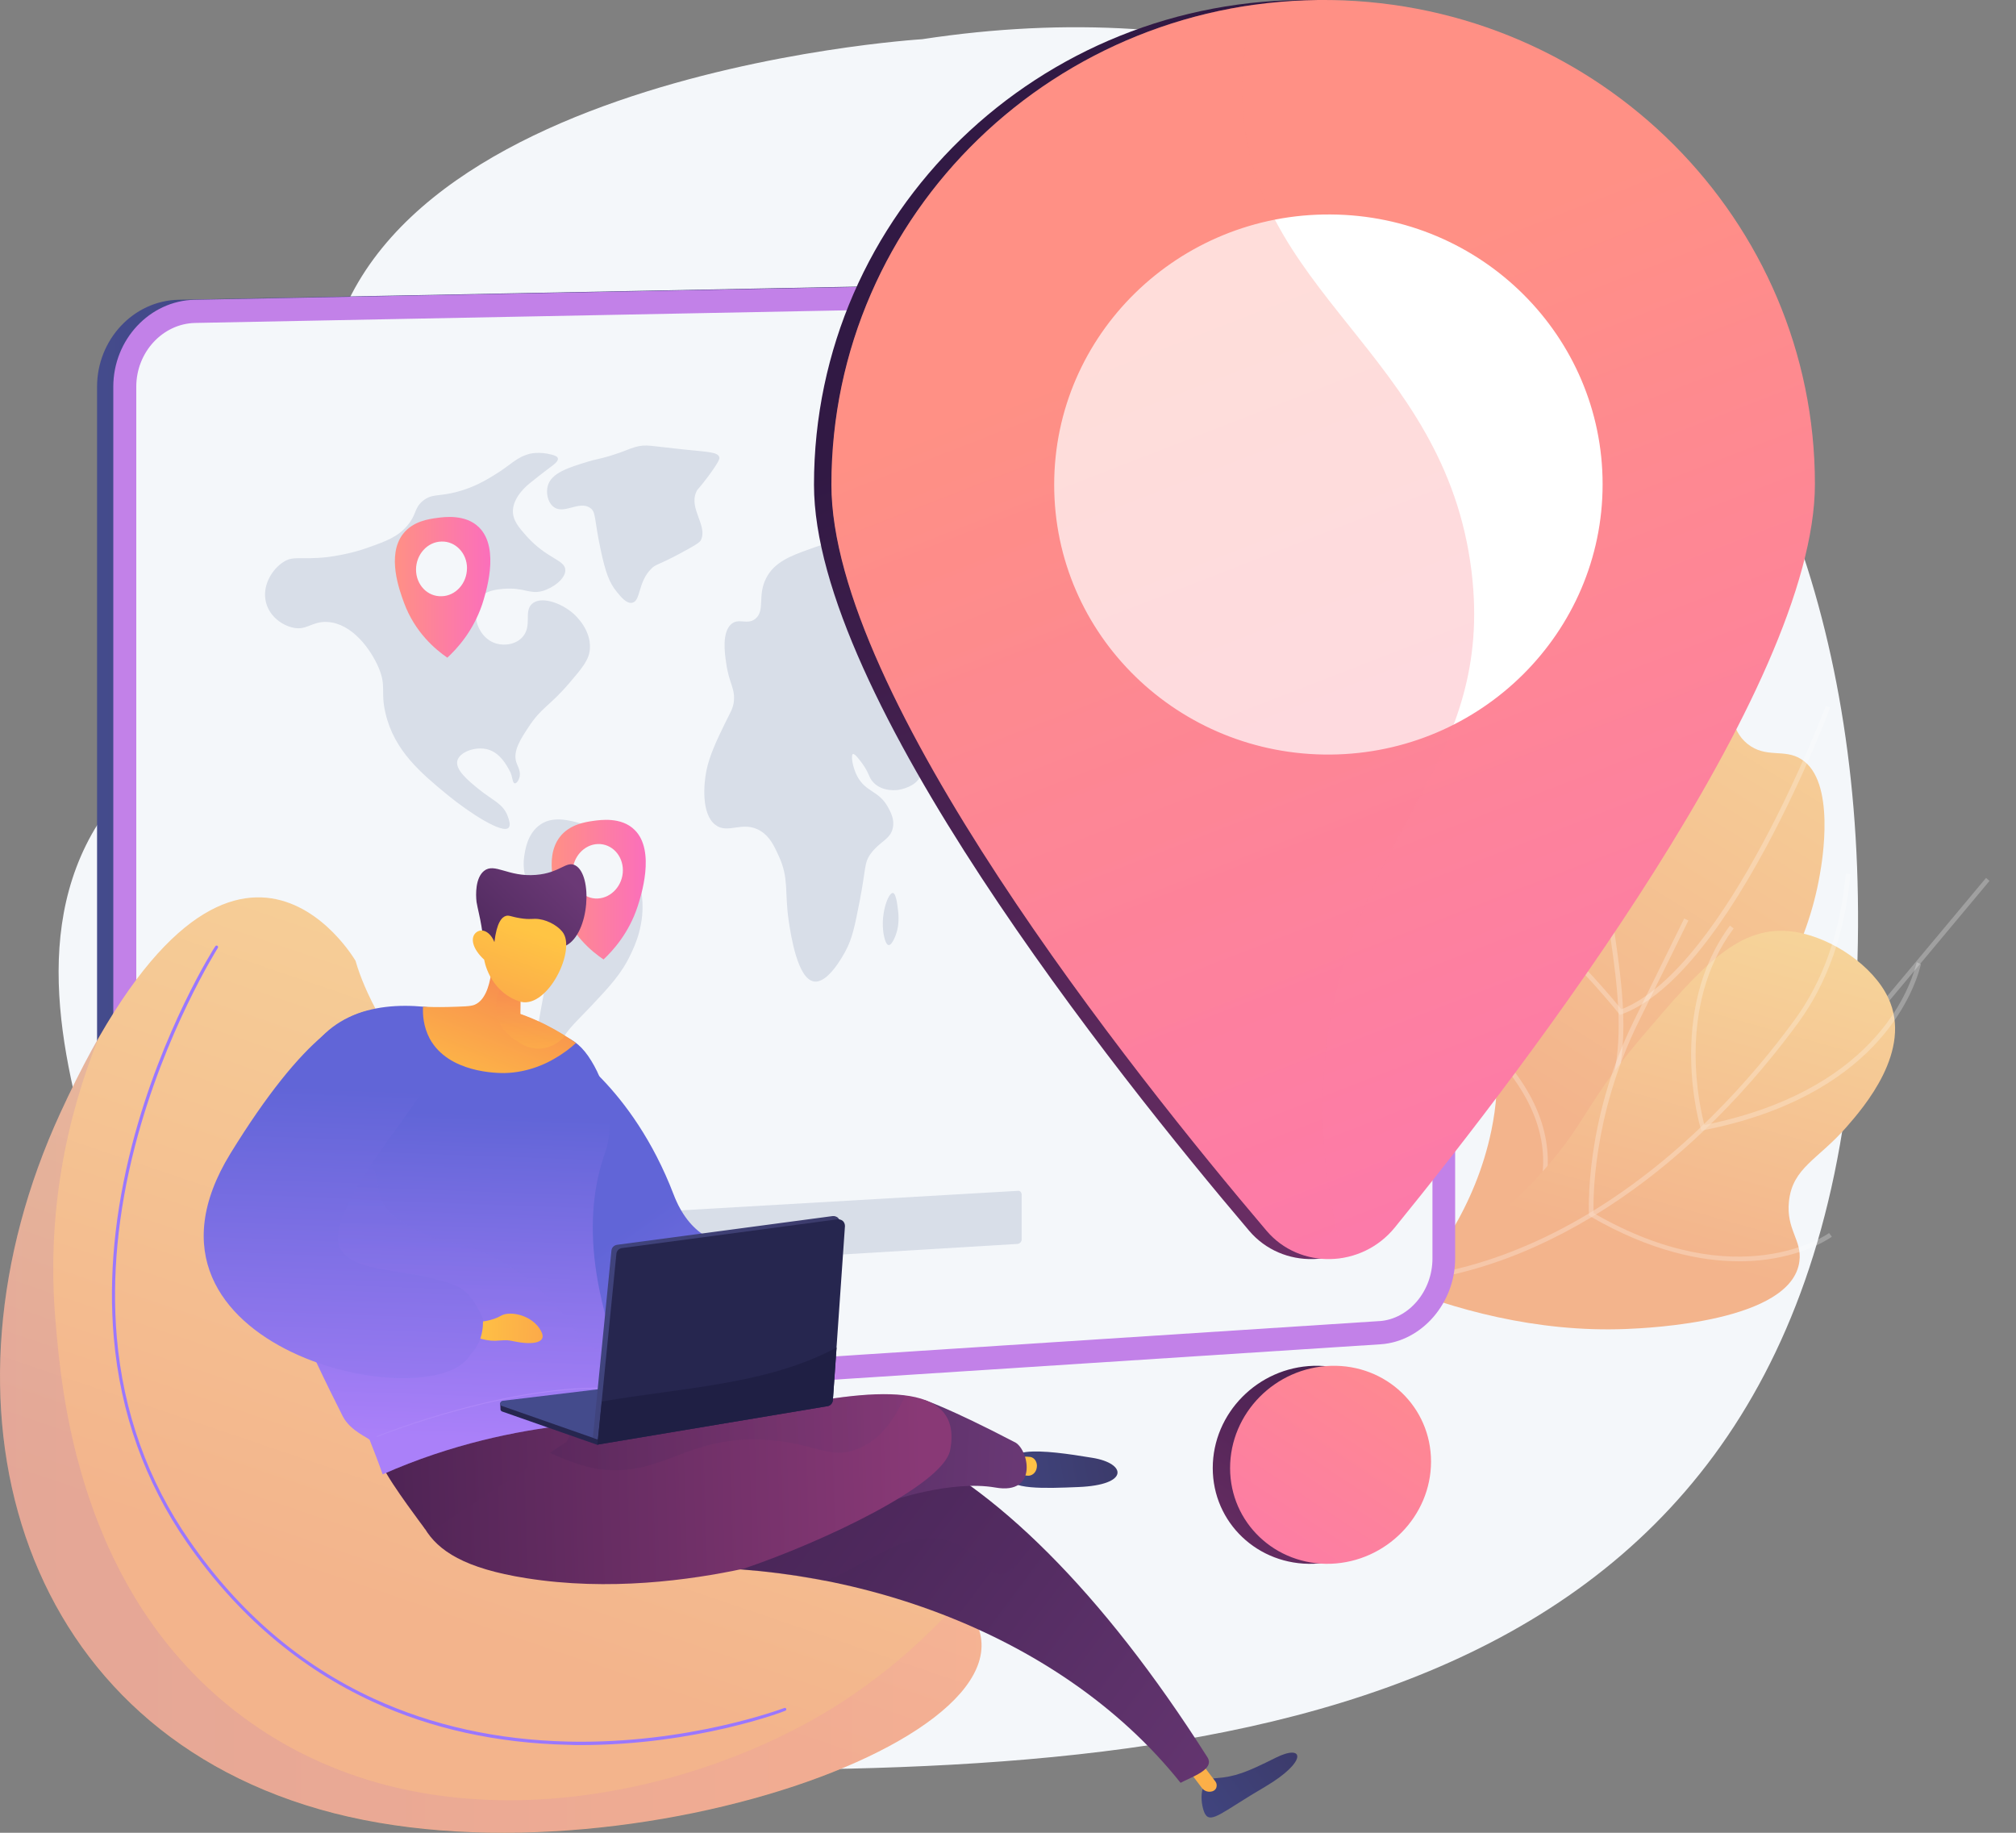
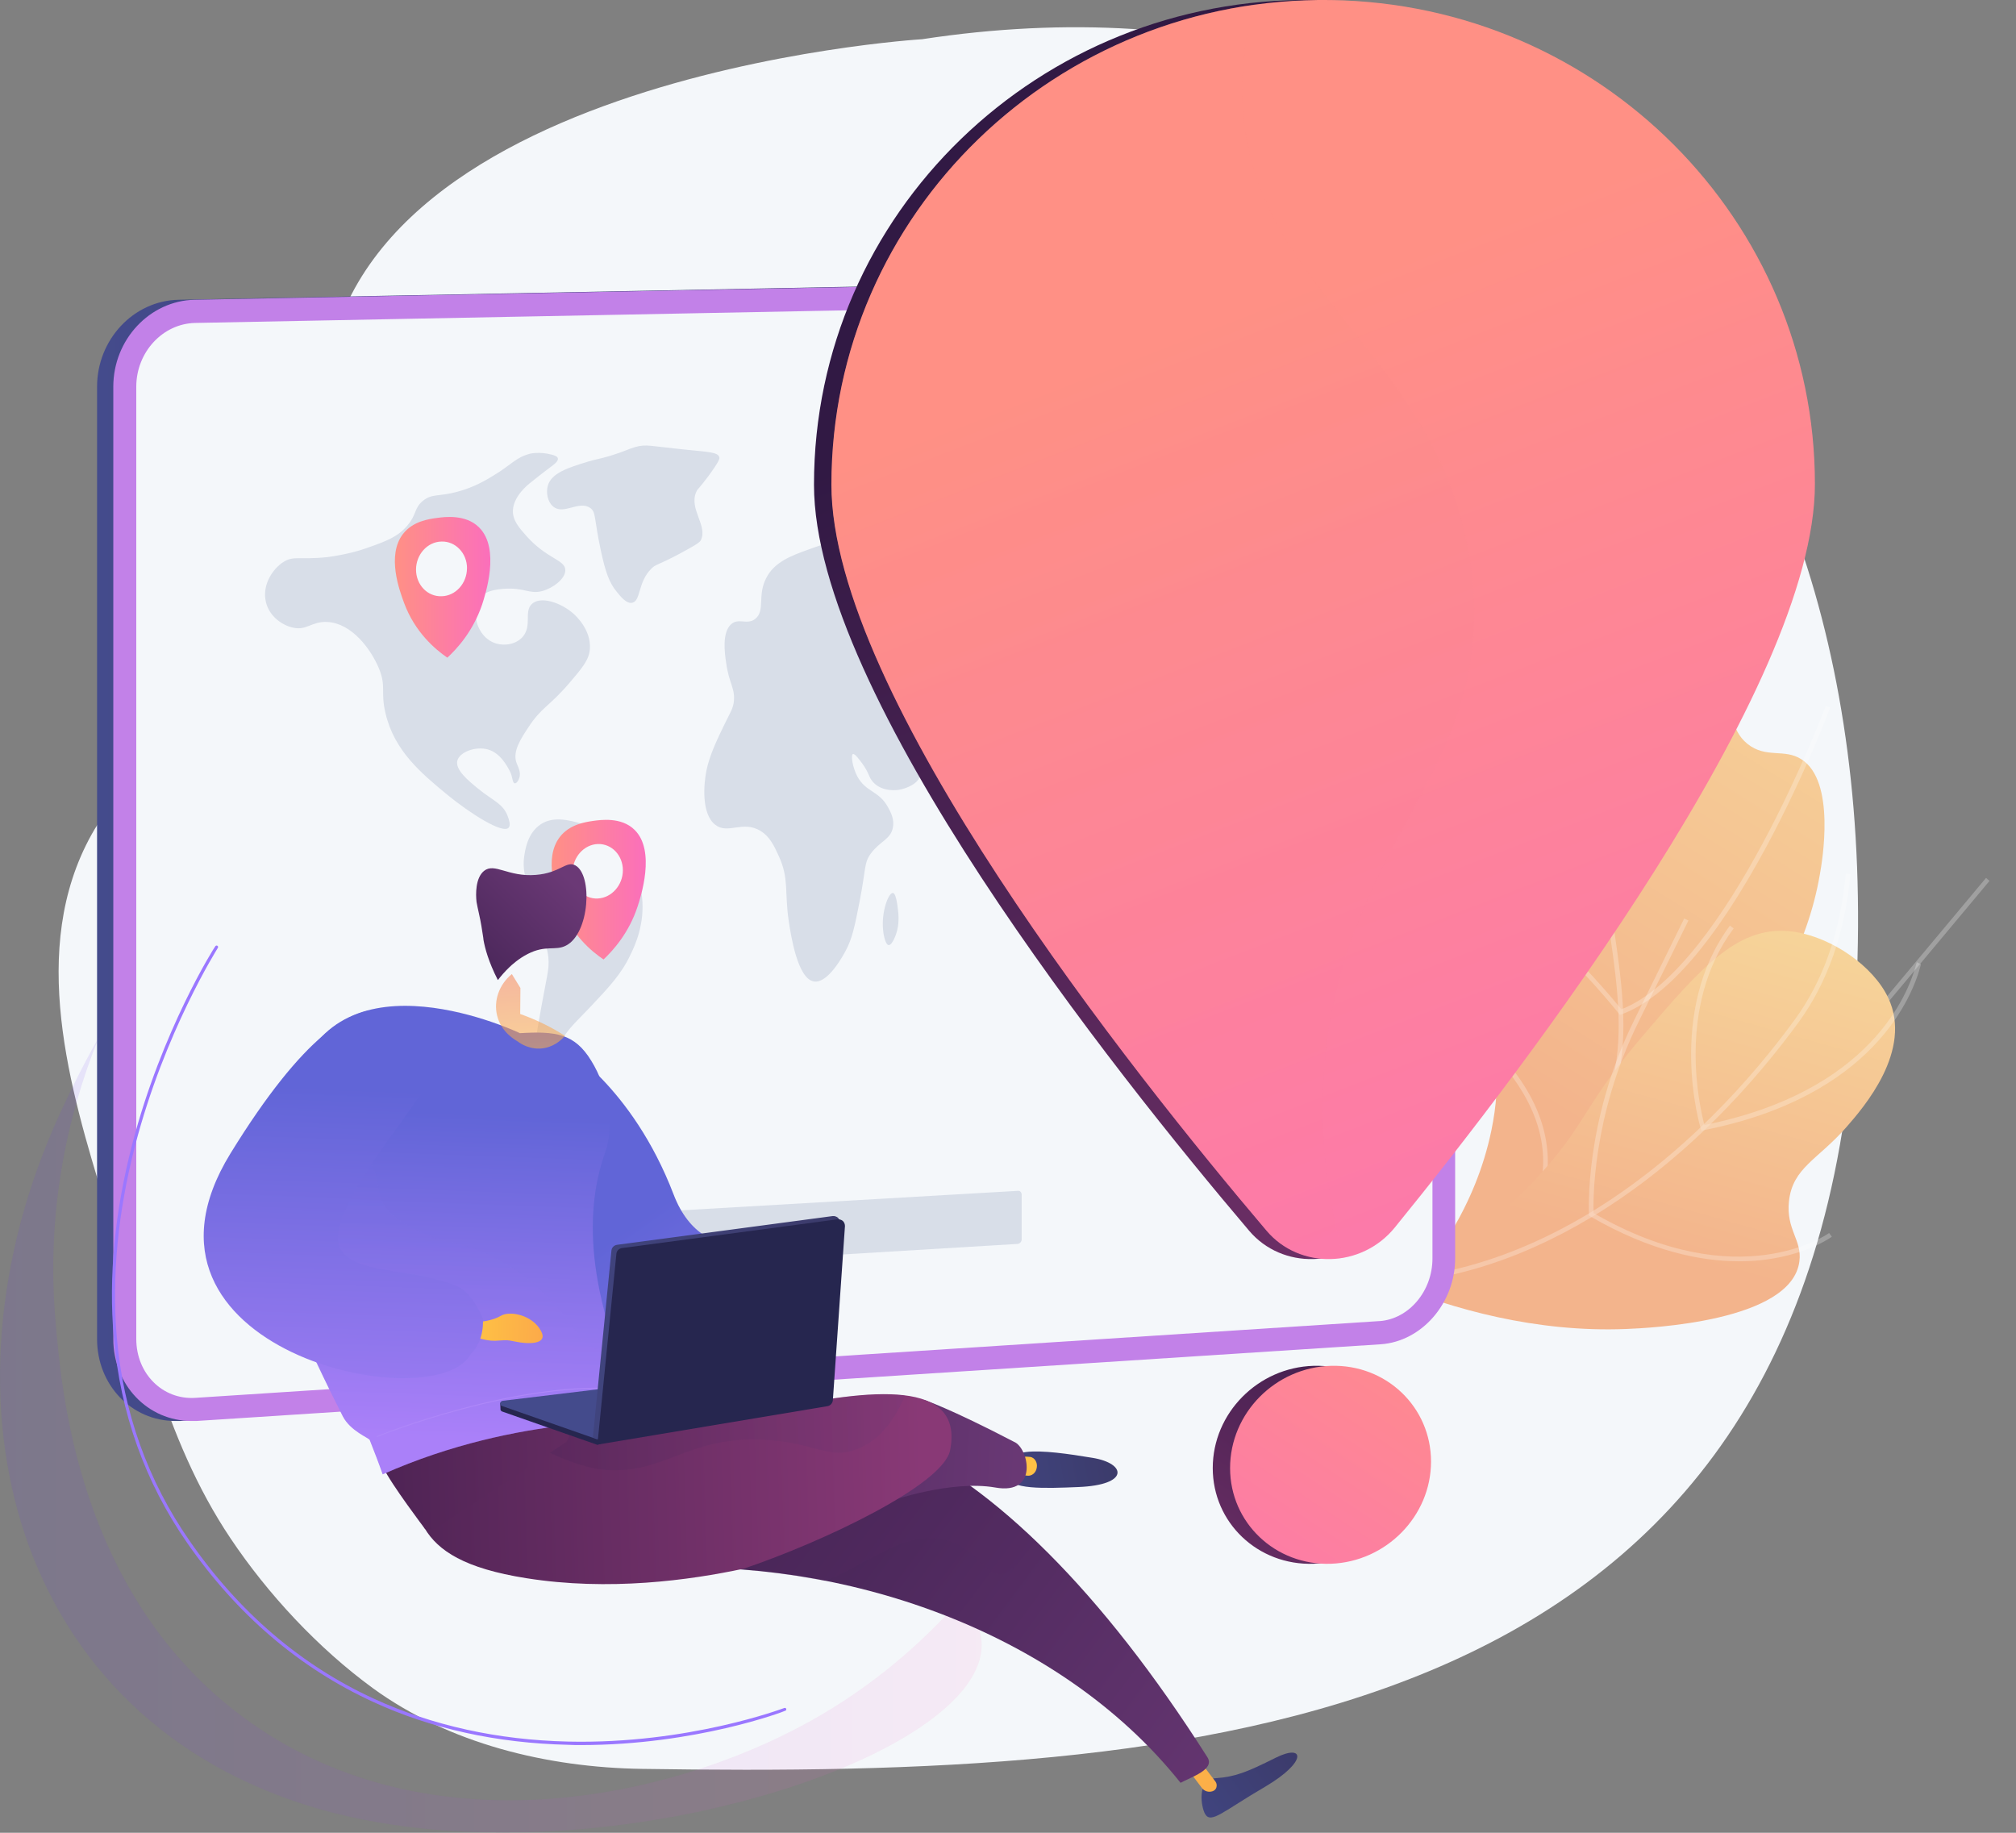
<svg xmlns="http://www.w3.org/2000/svg" width="55" height="50" fill="none" viewBox="0 0 55 50">
  <rect x="0" y="0" width="55" height="50" fill="#808080" stroke="none" />
  <path fill="#F4F7FA" d="M25.154 1.07S8.428 2.088 8.84 11.542c.12 2.713-.556 5.426-2.548 7.45-1.246 1.27-2.915 2.194-3.794 3.775-1.733 3.117-.595 6.937.366 10.061.949 3.111 1.569 6.374 3.428 9.144 1.012 1.511 2.384 2.991 3.883 4.085 2.08 1.512 4.755 2.163 7.348 2.2 14.892.229 31.34-.821 33.003-19.54 1.663-18.73-9.41-30.082-25.37-27.647z" />
  <path fill="url(#paint0_linear)" d="M38.19 35.452c.897-.96 2.061-2.51 2.497-4.61.57-2.757-.62-4.053-.803-8.644-.114-2.903-.17-4.933 1.22-6.109 1.088-.923 2.929-1.214 4.111-.506.98.588 1.613 1.941 1.847 2.922.19.797.12 1.39.613 1.79.506.404 1.006.12 1.467.417.949.594.57 2.795.506 3.149-.677 3.952-4.085 6.817-5.59 8.05-1.246 1.012-3.181 2.39-5.868 3.541z" />
  <g fill="#fff" opacity=".5">
    <path d="M37.153 36.268l-.05-.114c5.153-2.365 6.633-5.122 6.962-7.013.221-1.264.025-2.542-.24-4.319-.215-1.416-.494-2.403-.74-3.27-.323-1.137-.582-2.035-.531-3.37.05-1.353.398-2.719 1.05-4.06l.113.057c-.639 1.322-.993 2.675-1.037 4.01-.044 1.315.209 2.206.525 3.332.247.873.531 1.86.746 3.282.26 1.72.468 3.073.24 4.357-.284 1.638-1.264 3.175-2.909 4.566-1.112.936-2.504 1.796-4.129 2.542z" opacity=".5" />
    <path d="M43.742 23.842l-.07-.025c-.012-.007-.992-.36-2.01-1.278-.936-.847-2.106-2.352-2.321-4.73l.126-.012c.215 2.333 1.354 3.813 2.277 4.641.847.765 1.67 1.132 1.903 1.227.607-2.624 1.885-4.325 2.846-5.3 1.056-1.062 1.986-1.505 1.998-1.51l.05.113c-.005.006-.922.436-1.966 1.486-.961.968-2.232 2.675-2.827 5.306l-.006.082z" opacity=".5" />
    <path d="M44.19 27.687l-.026-.038c-.013-.013-1.037-1.316-2.327-2.416-1.278-1.094-4.11-1.315-4.136-1.315l.007-.127c.006 0 .733.057 1.606.247 1.176.26 2.055.626 2.605 1.1 1.176 1.006 2.138 2.182 2.315 2.397 2.877-1.12 5.552-8.208 5.577-8.278l.12.044c-.006.02-.689 1.84-1.726 3.77-1.398 2.598-2.732 4.148-3.971 4.603l-.045.013z" opacity=".5" />
    <path d="M41.661 33.36l.057-.115c.664-1.353.462-2.712-.594-4.047-.797-.999-1.802-1.606-1.809-1.612l.064-.108c.012.006 1.037.62 1.846 1.638 1.05 1.315 1.278 2.72.67 4.066.835-.183 5.749-1.397 8.847-5.116l3.44-4.116.095.082-3.44 4.116c-3.415 4.086-8.992 5.173-9.049 5.186l-.127.025z" opacity=".5" />
  </g>
  <path fill="url(#paint1_linear)" d="M37.93 35.016c1.7.696 3.971 1.34 6.437 1.24.626-.026 4.515-.197 4.724-1.847.076-.582-.367-.86-.285-1.638.102-.923.791-1.132 1.569-2.024.462-.53 1.821-2.086 1.138-3.528-.405-.86-1.524-1.638-2.548-1.796-1.505-.234-2.517.917-4.193 2.89-1.486 1.752-1.511 2.314-2.605 3.554-.797.923-2.106 2.118-4.237 3.15z" />
  <g fill="#fff" opacity=".5">
    <path d="M37.285 35.041c-.5 0-.993-.038-1.487-.107-1.903-.278-3.718-1.056-5.406-2.315l.076-.1c1.669 1.245 3.465 2.016 5.35 2.288 2.504.367 5.033-.208 7.525-1.7 2.592-1.563 4.483-3.732 5.615-5.281.784-1.069 1.252-2.41 1.398-3.99l.126.012c-.145 1.6-.626 2.966-1.423 4.054-1.138 1.555-3.041 3.743-5.653 5.312-2.03 1.214-4.079 1.827-6.121 1.827z" opacity=".5" />
    <path d="M46.418 30.842l-.02-.056c-.012-.032-.948-3.181.797-5.534l.102.076c-1.588 2.131-.911 4.939-.797 5.363 4.534-.905 5.571-3.592 5.78-4.395.006-.026.012-.038.012-.045l.114.05-.057-.024.057.025c0 .006-.006.013-.006.032-.215.828-1.284 3.591-5.938 4.502l-.044.006z" opacity=".5" />
    <path d="M47.441 34.409c-1.018 0-2.403-.266-4.06-1.227l-.031-.019v-.031c0-.026-.14-2.517 1.227-5.287l1.372-2.789.114.057-1.373 2.789c-1.258 2.567-1.226 4.888-1.214 5.192 3.965 2.295 6.4.563 6.425.544l.076.1c-.025.02-.639.462-1.764.62-.234.032-.487.051-.772.051z" opacity=".5" />
  </g>
  <path fill="url(#paint2_linear)" d="M4.786 38.766c-1.202 0-2.138-.986-2.138-2.238V10.55c0-1.284.993-2.346 2.22-2.372l32.314-.626h.032c1.132 0 2.043.993 2.043 2.22v24.561c0 1.215-.911 2.264-2.03 2.34L4.912 38.766h-.126z" />
  <path fill="#C281E8" d="M5.228 38.766c-1.201 0-2.137-.986-2.137-2.239V10.55c0-1.284.993-2.347 2.22-2.372l32.314-.626h.031c1.132 0 2.043.993 2.043 2.22v24.561c0 1.214-.91 2.264-2.03 2.34L5.355 38.766h-.127z" />
  <path fill="#F4F7FA" d="M37.638 36.04L5.324 38.135c-.885.056-1.606-.658-1.606-1.607V10.55c0-.943.72-1.72 1.606-1.74l32.314-.626c.797-.012 1.442.696 1.442 1.588v24.561c0 .892-.645 1.65-1.442 1.708z" />
  <path fill="#C281E8" d="M13.032 32l-5.014.278c-.057.006-.108-.044-.108-.108v-1.264c0-.064.05-.12.108-.12l5.014-.266c.057 0 .108.044.108.107v1.259c0 .057-.044.107-.108.114z" />
  <path fill="#D8DEE8" d="M27.766 33.935L8.024 35.124c-.057.006-.108-.045-.108-.108v-1.265c0-.063.05-.12.108-.12l19.749-1.144c.056-.007.1.044.1.107v1.227c-.006.057-.05.107-.107.114zM7.714 15.343c-.272.183-.537.582-.474 1.005.063.43.424.69.714.765.405.114.538-.17.98-.145.665.038 1.177.734 1.398 1.252.215.512.044.639.184 1.233.24 1.037.986 1.65 1.7 2.239.595.487 1.506 1.075 1.664.885.057-.07.006-.215-.026-.303-.126-.355-.41-.43-.803-.753-.278-.227-.632-.518-.575-.765.057-.24.5-.405.835-.31.335.095.512.43.6.595.076.139.064.322.133.328.044.007.101-.07.12-.139.064-.17-.044-.322-.082-.449-.088-.29.12-.62.335-.942.354-.544.557-.556 1.107-1.195.367-.43.55-.645.57-.949.03-.518-.38-.891-.45-.955-.335-.297-.898-.493-1.138-.259-.215.209.012.582-.24.885-.178.21-.487.26-.728.19-.341-.101-.537-.436-.556-.746-.006-.063-.02-.342.158-.544.05-.057.177-.17.588-.202.582-.044.708.151 1.056.063.291-.076.645-.335.639-.575-.007-.285-.493-.298-1.05-.917-.215-.24-.392-.443-.38-.715.02-.386.405-.696.488-.759.303-.246.569-.442.569-.442.076-.057.183-.14.17-.21-.006-.05-.07-.081-.17-.107-.335-.088-.588-.025-.588-.025-.393.101-.519.31-1.006.6-.196.12-.525.317-.974.437-.512.14-.689.044-.942.247-.247.202-.164.36-.417.664-.266.322-.582.436-1.082.613-.19.07-.575.19-1.106.26-.772.082-.93-.051-1.22.145z" />
  <path fill="#D8DEE8" d="M16.044 12.592c-.537.165-1.005.31-1.1.664-.05.183-.006.43.14.556.284.254.707-.17 1.017.045.165.114.101.278.291 1.163.127.588.228.873.43 1.12.114.139.272.341.43.303.234-.057.146-.556.512-.923.127-.133.152-.082.772-.411.36-.196.537-.291.582-.367.202-.398-.335-.86-.12-1.328.037-.088.044-.044.322-.417.316-.43.316-.493.303-.525-.037-.133-.271-.14-.885-.202-1.018-.102-1.1-.159-1.404-.076-.202.057-.253.107-.683.24-.341.101-.38.089-.607.158zM14.682 22.54c-.298.246-.354.65-.38.815-.057.411.05.67.26 1.328.252.803.379 1.208.398 1.436.031.354-.032.423-.278 1.84-.184 1.056-.203 1.328-.032 1.511.247.272.771.215.79.146.013-.038-.1-.064-.19-.177-.189-.26-.05-.703-.018-.816.145-.462.417-.67.86-1.139.525-.556.866-.917 1.113-1.448.126-.259.392-.84.31-1.574-.02-.146-.089-.645-.43-1.132-.443-.633-1.044-.81-1.22-.86-.336-.095-.823-.234-1.183.07zM19.767 19.757c-.196.404-.41.847-.493 1.258-.076.367-.145 1.19.24 1.486.348.272.753-.133 1.24.171.246.152.36.392.493.683.285.62.152.974.272 1.777.057.38.24 1.58.69 1.644.379.057.79-.702.86-.835.183-.335.252-.682.385-1.36.177-.91.114-1.036.304-1.296.246-.335.537-.385.6-.701.051-.234-.063-.437-.132-.563-.253-.462-.601-.399-.841-.848-.133-.259-.171-.569-.12-.6.05-.032.183.158.252.246.203.278.177.38.304.519.253.278.67.215.702.208.196-.031.544-.164.588-.41.032-.19-.127-.38-.316-.614-.152-.183-.272-.266-.253-.304.019-.038.158.007.518.127.392.133.588.196.62.215.133.076.247.183.614.835.373.657.512.992.6.96.045-.012.038-.107.07-.423.044-.468.07-.708.183-.885.095-.146.291-.348.5-.329.126.013.272.215.563.613.284.399.385.532.575.633.101.05.285.145.43.057.158-.102.215-.399.145-.607-.082-.253-.303-.266-.297-.424.007-.221.468-.386.513-.405.297-.101.373 0 .524-.114.228-.164.323-.569.266-.885-.057-.322-.26-.43-.196-.575.05-.12.209-.083.525-.184.234-.076.582-.183.771-.48.114-.177.133-.367.165-.658.006-.05.025-.272 0-.582-.038-.424-.12-.449-.082-.575.088-.279.512-.215 1.321-.494.462-.158.797-.347.829-.278.038.082-.5.342-.538.797-.025.341.247.677.36.639.095-.032.026-.298.197-.696.063-.145.158-.367.354-.518.24-.177.386-.064.6-.253.171-.152.133-.266.279-.424.329-.36.885-.133.923-.266.032-.12-.398-.48-.955-.55-.493-.057-.575.177-1.138.196-.323.013-.708-.114-1.48-.373-.436-.145-.664-.247-1.062-.26-.279-.012-.285.039-.576.02-.329-.02-.733-.044-1.05-.335-.246-.228-.17-.367-.379-.5-.335-.215-.784-.019-1.17.158-.41.19-.702.405-1.195.784-.575.437-.765.645-1.081.62-.234-.025-.285-.158-.55-.146-.216.007-.285.102-.721.317-.424.208-.64.31-.823.284-.284-.044-.297-.265-.607-.385-.328-.133-.645-.02-1.024.12-.474.17-.942.341-1.164.79-.24.474-.019.88-.29 1.1-.222.184-.456-.037-.665.152-.246.228-.177.772-.132 1.056.075.57.265.702.202 1.1-.038.184-.088.241-.247.57z" />
  <path fill="#D8DEE8" d="M24.358 24.36c-.12-.006-.316.519-.266 1.006 0 .032.044.405.152.417.101.007.209-.31.215-.341.019-.057.07-.228.05-.519-.012-.082-.044-.556-.151-.563zM28.593 22.982c-.006.025.026.063.12.139.247.209.374.31.576.38.177.056.614.164.708-.013.064-.114-.025-.329-.164-.43-.145-.101-.26-.006-.607-.013-.367-.006-.607-.12-.633-.063zM29.834 21.983c-.07.012-.056.17-.196.518-.07.158-.1.203-.082.26.044.12.323.164.462.019.126-.14.07-.373.05-.456-.044-.158-.151-.354-.234-.341zM31.31 23.247c.056.09.145.19.379.291.082.038.67.298.816.07.063-.088.031-.24-.02-.323-.075-.132-.208-.164-.423-.215-.651-.164-.797-.246-.854-.164-.056.095.076.297.102.341zM30.214 21.331c-.076.032-.07.418.063.721.07.158.203.342.266.317.063-.032.031-.304-.02-.487-.069-.272-.24-.576-.31-.55zM30.834 19.472c0-.088.209-.076.474-.272.19-.133.462-.41.607-.784.032-.076.057-.17.083-.164.031.006.037.234 0 .436-.07.367-.291.708-.576.873-.107.063-.196.082-.26.082-.151 0-.328-.082-.328-.17zM30.277 24.822c-.36.36-.556.304-.607.5-.063.221.184.31.228.752.025.272-.05.437.02.474.1.057.258-.316.638-.467.031-.013.43-.165.752.038.19.113.165.233.475.518.196.183.303.272.423.253.203-.038.323-.36.392-.563.057-.164.196-.544.095-.98-.044-.19-.07-.145-.639-1.006-.158-.24-.22-.34-.36-.398-.29-.126-.6.057-.658.082-.113.064-.215.171-.41.38-.222.246-.21.272-.349.417z" />
  <path fill="url(#paint3_linear)" d="M12.204 17.942c-.322-.221-.885-.69-1.182-1.499-.12-.329-.481-1.29-.026-1.878.272-.348.702-.405.93-.436.19-.026.778-.108 1.144.259.589.582.165 1.847.083 2.106-.253.74-.69 1.208-.949 1.448z" />
  <path fill="#F4F7FA" d="M12.74 15.501c0 .411-.309.759-.695.765-.386.013-.695-.316-.695-.727s.31-.759.695-.765c.38-.013.696.316.696.727z" />
  <path fill="url(#paint4_linear)" d="M16.466 26.175c-.322-.215-.873-.67-1.17-1.473-.12-.323-.474-1.277-.025-1.866.265-.347.695-.41.917-.442.19-.025.765-.114 1.126.247.581.569.164 1.833.082 2.086-.24.734-.677 1.208-.93 1.448z" />
  <path fill="#F4F7FA" d="M16.993 23.74c0 .412-.31.753-.683.772-.379.02-.689-.303-.689-.714s.31-.76.69-.772c.379-.012.682.31.682.715z" />
  <path fill="url(#paint5_linear)" d="M30.732 25.24c-.303-.21-.834-.658-1.113-1.442-.114-.316-.455-1.252-.025-1.821.253-.342.664-.405.879-.437.177-.025.733-.114 1.081.24.557.563.158 1.796.076 2.043-.24.72-.657 1.183-.898 1.417z" />
  <path fill="#F4F7FA" d="M31.237 22.862c0 .398-.29.74-.657.752-.36.02-.658-.297-.658-.695 0-.399.297-.74.657-.753.361-.019.658.297.658.696z" />
  <path fill="url(#paint6_linear)" d="M26.59 20.395c-.31-.215-.841-.67-1.132-1.454-.114-.322-.462-1.258-.025-1.834.259-.341.67-.398.885-.43.183-.025.74-.107 1.094.253.563.57.158 1.809.076 2.055-.228.709-.651 1.177-.898 1.41z" />
  <path fill="#F4F7FA" d="M27.1 18.005c0 .405-.297.74-.664.753-.366.012-.663-.304-.663-.709 0-.404.297-.74.663-.752.367-.013.664.303.664.708z" />
-   <path fill="url(#paint7_linear)" d="M9.7 26.213s-3.428-5.931-8.057 4.155c-3.61 7.854-1.277 16.594 7.07 18.99 8.347 2.397 21.38-2.447 17.29-5.855-8.683-7.241-15.266-13.66-16.303-17.29z" />
  <g opacity=".13">
    <path fill="url(#paint8_linear)" d="M22.069 46.974c-3.946 2.182-10.542 3.51-15.45-.139-4.546-3.377-4.95-9.037-5.102-10.763-.266-3.016.322-5.647 1.176-7.765-.342.594-.69 1.277-1.05 2.055-3.61 7.854-1.277 16.593 7.07 18.99 8.215 2.359 20.976-2.295 17.473-5.698-1 1.132-2.346 2.34-4.117 3.32z" opacity=".8" />
  </g>
  <path fill="#9A77FF" d="M15.853 47.607c-.114 0-.234 0-.354-.007-1.936-.044-3.731-.436-5.331-1.176-2.005-.923-3.706-2.378-5.066-4.338-1.144-1.65-1.82-3.535-1.998-5.603-.145-1.65.025-3.415.5-5.255.81-3.124 2.25-5.394 2.27-5.413.013-.019.038-.025.057-.013.019.013.025.038.012.057-.012.025-1.448 2.283-2.257 5.394-.474 1.828-.639 3.586-.5 5.224.177 2.049.848 3.92 1.986 5.558 1.347 1.948 3.042 3.396 5.027 4.307 1.594.733 3.377 1.126 5.3 1.17 3.282.076 5.874-.91 5.9-.917.019-.006.044 0 .05.025.007.02 0 .044-.025.05-.025.02-2.447.937-5.571.937z" />
  <path fill="url(#paint9_linear)" d="M32.879 49.491c-.114-.196-.234-.949.29-.98.526-.038.836-.158 1.632-.557.797-.398.867.108-.278.785-1.15.67-1.48 1.024-1.644.752z" />
  <path fill="url(#paint10_linear)" d="M32.46 48.34l.329.436c.07.095.19.127.297.089.05-.019.089-.057.101-.108.013-.05.007-.107-.025-.151l-.48-.633-.222.367z" />
  <path fill="url(#paint11_linear)" d="M13.326 38.33c-1.404.778.322 4.71 4.502 4.464 5.066-.297 11.01 1.62 14.38 5.843.285-.158.943-.36.734-.695-2.884-4.54-5.843-7.437-8.556-8.626-4.104-1.802-7.05-3.206-11.06-.986z" />
  <path fill="#552D63" d="M26.87 42.756c.607.557.93-.234 1.404-.695-1.328-1.278-2.637-2.195-3.896-2.745-4.098-1.802-7.05-3.206-11.06-.986-1.404.778.322 4.71 4.502 4.464 1.512-.088 3.1.026 4.68.335 1.442-.524 2.871-2.118 4.37-.373z" opacity=".24" />
  <path fill="url(#paint12_linear)" d="M27.495 40.265c-.019-.266-.114-.576.493-.652.443-.056 1.17.051 1.822.159.917.151 1.012.74-.392.796-.917.038-1.898.076-1.923-.303z" />
  <path fill="url(#paint13_linear)" d="M28.285 40.037c-.019.14-.133.234-.253.221-.278-.019-.196-.145-.177-.29.02-.14-.063-.26.253-.222.12.02.202.152.177.291z" />
  <path fill="url(#paint14_linear)" d="M24.845 38.172l.367.019s.67.215 2.454 1.144c.392.158.689 1.461-.513 1.246-1.195-.209-2.833.36-2.833.36l.525-2.77z" />
  <path fill="url(#paint15_linear)" d="M21.058 38.462c-2.282.5-5.602.355-6.279.31-.866-.05-3.503 1.442-3.46 2.22.039.177.108.436.266.702.367.613 1.088 1.094 2.77 1.36 2.258.36 4.465.056 5.938-.26 2.182-.74 5.445-2.289 5.628-3.231.38-1.948-2.156-1.689-4.863-1.1z" />
  <path fill="url(#paint16_linear)" d="M16.403 40.088c1.688.19 2.314-.917 4.446-.81 1.378.07 1.764.563 2.542.253.613-.24 1.024-.81 1.302-1.46-.93-.12-2.264.094-3.642.392-2.213.486-5.413.36-6.216.316-.026 0-.506-.304-.506-.304s-.437.14-.753.253c.968.822 2.213 1.29 2.827 1.36z" opacity=".2" />
  <path fill="url(#paint17_linear)" d="M11.863 41.713h-.266s-.93-1.227-1.132-1.663c-.24-.538 3.548-1.43 5.129-2.694 1.663-1.328-.14 1.98-.14 1.98l-3.591 2.377z" />
  <path fill="url(#paint18_linear)" d="M15.317 28.509s1.923 1.107 3.061 4.079c.854 2.232 3.105 1.144 3.105 1.144l.443.955-2.036.683-4.44 1.36.91-5.78-1.043-2.441z" />
  <path fill="url(#paint19_linear)" d="M14.184 28.186s-4.945-2.371-6.115 1.341c-1.12 3.56-.76 5.065 1.283 9.112.21.405.715.589.734.645.12.304.24.614.354.937 3.744-1.664 7.21-1.43 7.21-1.43-1.797-3.63-1.651-5.919-1.139-7.354.26-.721.076-1.765-.38-2.498-.455-.746-.973-.81-1.947-.753z" />
  <path fill="url(#paint20_linear)" d="M15.273 35.743c-.184-.215-1.126-1.315-2.48-1.726-.474-.146-.809-.146-1.416-.45-.607-.296-.81-.562-.892-.695-.22-.341-.107-.575-.284-.96-.196-.425-.354-.02-.677-.867-.196-.519-.367-1.183-.398-2.011-.17.17-.335.354-.5.569-2.302 2.94-1.315 4.99.734 9.036.209.405.714.589.733.645.12.304.24.614.354.937 3.744-1.664 7.21-1.43 7.21-1.43s-.14-1.119-.298-2.675c-.253.336-.632.728-1.043.69-.405-.038-.525-.456-1.043-1.063z" opacity=".25" />
  <path fill="url(#paint21_linear)" d="M12.883 36.445s.341.14.626.133c.284-.013.272-.038.569.025.29.063.892.095.683-.29-.228-.437-.847-.564-1.094-.418-.234.14-.563.164-.563.164l-.221.386z" />
  <path fill="url(#paint22_linear)" d="M11.586 28.56s-1.264-3.65-5.299 2.908c-3.295 5.363 5.584 7.272 6.558 5.47.392-.386.329-.968.329-.968s-.279-.701-.696-.878c-1.6-.67-3.858-.146-3.111-1.954.847-2.043 3.313-4.143 2.22-4.579z" />
  <path fill="#AE87F9" d="M10.291 39.202c-.006 0-.013-.006-.013-.006 0-.006 0-.013.007-.019.038-.019 3.952-1.593 6.855-1.277.006 0 .012.006.012.012 0 .007-.006.013-.012.013-2.897-.316-6.805 1.258-6.849 1.277.006 0 .006 0 0 0z" />
  <path fill="#26264F" d="M13.71 38.235c-.025.006-.056.025-.063.05l.007.146c-.006.032.012.063.044.076l2.6.91 4.932-1.802-2.328.127-5.191.493z" />
  <path fill="#444B8C" d="M13.71 38.216c-.032.006-.057.031-.063.063-.007.032.012.063.044.076l2.599.91 4.933-1.802-2.328.127-5.185.626z" />
  <path fill="url(#paint23_linear)" d="M16.175 39.215l.506-5.097c.006-.082.07-.145.151-.158l5.882-.784c.05-.007.107.012.145.044.038.032.057.089.057.14l-.329 4.748c-.006.083-.07.152-.145.165l-6.11.986-.157-.044z" />
  <path fill="#26264F" d="M16.298 39.411l.518-5.204c.007-.083.07-.146.152-.159l5.881-.784c.05-.006.108.013.146.045.038.038.057.088.057.139l-.33 4.749c-.006.082-.069.152-.145.164l-6.28 1.05z" />
-   <path fill="#1F1F44" d="M16.298 39.411l6.28-1.05c.082-.012.138-.082.145-.164l.101-1.436c-1.885 1.018-4.224 1.094-6.406 1.474l-.12 1.176z" />
-   <path fill="url(#paint24_linear)" d="M13.432 25.72c.013.228.057 1.46-.48 1.689-.114.05-.33.05-.747.063-.272.006-.506 0-.664-.007-.012.203.006.538.184.873.512.936 1.846.936 2.036.936.67-.013 1.182-.285 1.353-.386.266-.152.468-.31.6-.436-.233-.165-.511-.335-.834-.5-.24-.12-.474-.215-.683-.29 0-.235.007-.475.007-.709-.266-.417-.519-.822-.772-1.233z" />
  <path fill="url(#paint25_linear)" d="M14.128 28.414c.045.038.342.253.734.177.316-.063.5-.272.55-.335-.164-.101-.335-.203-.538-.304-.24-.12-.474-.215-.682-.29 0-.235.006-.475.006-.709-.076-.126-.158-.253-.234-.38-.348.285-.506.734-.399 1.145.114.45.5.658.563.696z" opacity=".55" />
  <path fill="url(#paint26_linear)" d="M15.442 25.796c.645-.329.734-1.929.253-2.188-.247-.133-.417.209-1.075.26-.759.063-1.125-.342-1.416-.108-.234.19-.228.638-.203.847.026.158.101.45.133.658l.038.24c.013.07.013.089.019.14.038.214.133.587.392 1.093.076-.101.183-.227.316-.354.05-.05.26-.24.5-.36.493-.253.752-.076 1.043-.228z" />
-   <path fill="url(#paint27_linear)" d="M13.21 26.182s.12.835.942 1.132c.74.265 1.536-1.303 1.227-1.84-.102-.178-.393-.361-.67-.399-.165-.025-.241.02-.513-.025-.247-.038-.304-.089-.392-.063-.114.031-.253.183-.316.714-.076-.196-.222-.322-.36-.316-.026 0-.09.013-.133.05-.178.14-.108.45.215.747z" />
  <path fill="url(#paint28_linear)" d="M49.039 13.205c0 5.559-7.86 15.854-11.465 20.287-.905 1.107-2.593 1.15-3.497.082-3.662-4.313-11.87-14.614-11.87-20.35 0-7.411 6.153-13.33 13.621-13.223 7.349.108 13.21 6.02 13.21 13.204z" />
  <path fill="url(#paint29_linear)" d="M38.569 39.873c0 1.486-1.22 2.732-2.732 2.788-1.518.051-2.751-1.119-2.751-2.611 0-1.499 1.233-2.745 2.75-2.789 1.512-.044 2.733 1.126 2.733 2.612z" />
  <path fill="url(#paint30_linear)" d="M49.514 13.205c0 5.559-7.86 15.854-11.465 20.287-.904 1.107-2.592 1.15-3.497.082-3.661-4.313-11.87-14.614-11.87-20.35 0-7.411 6.154-13.33 13.622-13.223 7.348.108 13.21 6.02 13.21 13.204z" />
-   <path fill="#fff" d="M43.722 13.212c0 4.034-3.308 7.335-7.418 7.373-4.148.038-7.544-3.257-7.544-7.36 0-4.105 3.396-7.406 7.544-7.374 4.117.025 7.418 3.326 7.418 7.36z" />
  <path fill="url(#paint31_linear)" d="M36.246 28.11c.847-5.526 4.527-7.329 3.901-12.514-.727-5.989-6.127-7.608-6.254-12.977-.019-.866.101-1.694.323-2.491-6.495.904-11.529 6.393-11.529 13.09 0 5.736 8.209 16.037 11.87 20.35.531.626 1.34.873 2.1.74-.658-2.397-.677-4.459-.411-6.198z" opacity=".3" />
  <path fill="url(#paint32_linear)" d="M39.041 39.873c0 1.486-1.22 2.732-2.732 2.788-1.517.051-2.75-1.119-2.75-2.611 0-1.499 1.233-2.745 2.75-2.789 1.512-.044 2.732 1.126 2.732 2.612z" />
  <defs>
    <linearGradient id="paint0_linear" x1="41.125" x2="50.439" y1="29.538" y2="14.614" gradientUnits="userSpaceOnUse">
      <stop stop-color="#F3B48C" />
      <stop offset="1" stop-color="#F7D89B" />
    </linearGradient>
    <linearGradient id="paint1_linear" x1="41.419" x2="44.323" y1="33.093" y2="22.784" gradientUnits="userSpaceOnUse">
      <stop stop-color="#F3B48C" />
      <stop offset="1" stop-color="#F7D89B" />
    </linearGradient>
    <linearGradient id="paint2_linear" x1="2.648" x2="39.263" y1="23.158" y2="23.158" gradientUnits="userSpaceOnUse">
      <stop stop-color="#444B8C" />
      <stop offset=".996" stop-color="#26264F" />
    </linearGradient>
    <linearGradient id="paint3_linear" x1="10.769" x2="13.372" y1="16.024" y2="16.024" gradientUnits="userSpaceOnUse">
      <stop stop-color="#FF9085" />
      <stop offset="1" stop-color="#FB6FBB" />
    </linearGradient>
    <linearGradient id="paint4_linear" x1="15.048" x2="17.616" y1="24.271" y2="24.271" gradientUnits="userSpaceOnUse">
      <stop stop-color="#FF9085" />
      <stop offset="1" stop-color="#FB6FBB" />
    </linearGradient>
    <linearGradient id="paint5_linear" x1="29.379" x2="31.834" y1="23.377" y2="23.377" gradientUnits="userSpaceOnUse">
      <stop stop-color="#FF9085" />
      <stop offset="1" stop-color="#FB6FBB" />
    </linearGradient>
    <linearGradient id="paint6_linear" x1="25.221" x2="27.708" y1="18.519" y2="18.519" gradientUnits="userSpaceOnUse">
      <stop stop-color="#FF9085" />
      <stop offset="1" stop-color="#FB6FBB" />
    </linearGradient>
    <linearGradient id="paint7_linear" x1="6.785" x2="14.745" y1="42.552" y2="19.144" gradientUnits="userSpaceOnUse">
      <stop stop-color="#F3B48C" />
      <stop offset="1" stop-color="#F7D89B" />
    </linearGradient>
    <linearGradient id="paint8_linear" x1=".004" x2="26.777" y1="39.149" y2="39.149" gradientUnits="userSpaceOnUse">
      <stop stop-color="#5D2AEE" />
      <stop offset="1" stop-color="#FB6FBB" />
    </linearGradient>
    <linearGradient id="paint9_linear" x1="32.796" x2="35.18" y1="49.378" y2="47.601" gradientUnits="userSpaceOnUse">
      <stop stop-color="#40447E" />
      <stop offset=".996" stop-color="#3C3B6B" />
    </linearGradient>
    <linearGradient id="paint10_linear" x1="29.254" x2="44.404" y1="41.202" y2="72.181" gradientUnits="userSpaceOnUse">
      <stop stop-color="#FFC444" />
      <stop offset=".996" stop-color="#F36F56" />
    </linearGradient>
    <linearGradient id="paint11_linear" x1="12.681" x2="34.834" y1="35.409" y2="51.931" gradientUnits="userSpaceOnUse">
      <stop stop-color="#311944" />
      <stop offset="1" stop-color="#6B3976" />
    </linearGradient>
    <linearGradient id="paint12_linear" x1="27.503" x2="30.429" y1="40.317" y2="39.807" gradientUnits="userSpaceOnUse">
      <stop stop-color="#40447E" />
      <stop offset=".996" stop-color="#3C3B6B" />
    </linearGradient>
    <linearGradient id="paint13_linear" x1="27.236" x2="52.09" y1="38.867" y2="74.104" gradientUnits="userSpaceOnUse">
      <stop stop-color="#FFC444" />
      <stop offset=".996" stop-color="#F36F56" />
    </linearGradient>
    <linearGradient id="paint14_linear" x1="10.164" x2="28.416" y1="38.758" y2="39.77" gradientUnits="userSpaceOnUse">
      <stop stop-color="#311944" />
      <stop offset="1" stop-color="#6B3976" />
    </linearGradient>
    <linearGradient id="paint15_linear" x1="2.712" x2="25.207" y1="41.178" y2="40.478" gradientUnits="userSpaceOnUse">
      <stop stop-color="#311944" />
      <stop offset="1" stop-color="#893976" />
    </linearGradient>
    <linearGradient id="paint16_linear" x1="10.949" x2="24.617" y1="39.566" y2="38.772" gradientUnits="userSpaceOnUse">
      <stop stop-color="#311944" />
      <stop offset="1" stop-color="#6B3976" />
    </linearGradient>
    <linearGradient id="paint17_linear" x1="3.305" x2="24.747" y1="39.708" y2="39.041" gradientUnits="userSpaceOnUse">
      <stop stop-color="#311944" />
      <stop offset="1" stop-color="#893976" />
    </linearGradient>
    <linearGradient id="paint18_linear" x1="24.169" x2="17.181" y1="43.373" y2="33.394" gradientUnits="userSpaceOnUse">
      <stop stop-color="#AA80F9" />
      <stop offset=".996" stop-color="#6165D7" />
    </linearGradient>
    <linearGradient id="paint19_linear" x1="12.422" x2="12.742" y1="39.226" y2="30.331" gradientUnits="userSpaceOnUse">
      <stop stop-color="#AA80F9" />
      <stop offset=".996" stop-color="#6165D7" />
    </linearGradient>
    <linearGradient id="paint20_linear" x1="12.354" x2="12.692" y1="39.161" y2="29.744" gradientUnits="userSpaceOnUse">
      <stop stop-color="#AA80F9" />
      <stop offset=".996" stop-color="#6165D7" />
    </linearGradient>
    <linearGradient id="paint21_linear" x1="12.758" x2="19.42" y1="36.199" y2="36.379" gradientUnits="userSpaceOnUse">
      <stop stop-color="#FFC444" />
      <stop offset=".996" stop-color="#F36F56" />
    </linearGradient>
    <linearGradient id="paint22_linear" x1="9.169" x2="9.556" y1="40.442" y2="29.648" gradientUnits="userSpaceOnUse">
      <stop stop-color="#AA80F9" />
      <stop offset=".996" stop-color="#6165D7" />
    </linearGradient>
    <linearGradient id="paint23_linear" x1="16.064" x2="23.018" y1="36.359" y2="36.09" gradientUnits="userSpaceOnUse">
      <stop stop-color="#40447E" />
      <stop offset=".996" stop-color="#3C3B6B" />
    </linearGradient>
    <linearGradient id="paint24_linear" x1="12.598" x2="14.892" y1="30.521" y2="24.787" gradientUnits="userSpaceOnUse">
      <stop stop-color="#FFC444" />
      <stop offset=".996" stop-color="#F36F56" />
    </linearGradient>
    <linearGradient id="paint25_linear" x1="14.579" x2="14.316" y1="29.436" y2="25.685" gradientUnits="userSpaceOnUse">
      <stop stop-color="#FFC444" />
      <stop offset=".996" stop-color="#F36F56" />
    </linearGradient>
    <linearGradient id="paint26_linear" x1="11.006" x2="15.33" y1="28.161" y2="23.782" gradientUnits="userSpaceOnUse">
      <stop stop-color="#311944" />
      <stop offset="1" stop-color="#6B3976" />
    </linearGradient>
    <linearGradient id="paint27_linear" x1="14.347" x2="11.798" y1="25.342" y2="32.209" gradientUnits="userSpaceOnUse">
      <stop stop-color="#FFC444" />
      <stop offset=".996" stop-color="#F36F56" />
    </linearGradient>
    <linearGradient id="paint28_linear" x1="33.919" x2="47.257" y1="8.414" y2="42.769" gradientUnits="userSpaceOnUse">
      <stop stop-color="#311944" />
      <stop offset="1" stop-color="#893976" />
    </linearGradient>
    <linearGradient id="paint29_linear" x1="39.356" x2="30.545" y1="34.6" y2="47.973" gradientUnits="userSpaceOnUse">
      <stop stop-color="#311944" />
      <stop offset="1" stop-color="#893976" />
    </linearGradient>
    <linearGradient id="paint30_linear" x1="34.395" x2="47.732" y1="8.414" y2="42.769" gradientUnits="userSpaceOnUse">
      <stop stop-color="#FF9085" />
      <stop offset="1" stop-color="#FB6FBB" />
    </linearGradient>
    <linearGradient id="paint31_linear" x1="29.653" x2="42.993" y1="10.258" y2="44.62" gradientUnits="userSpaceOnUse">
      <stop stop-color="#FF9085" />
      <stop offset="1" stop-color="#FB6FBB" />
    </linearGradient>
    <linearGradient id="paint32_linear" x1="39.829" x2="31.018" y1="34.6" y2="47.973" gradientUnits="userSpaceOnUse">
      <stop stop-color="#FF9085" />
      <stop offset="1" stop-color="#FB6FBB" />
    </linearGradient>
  </defs>
</svg>